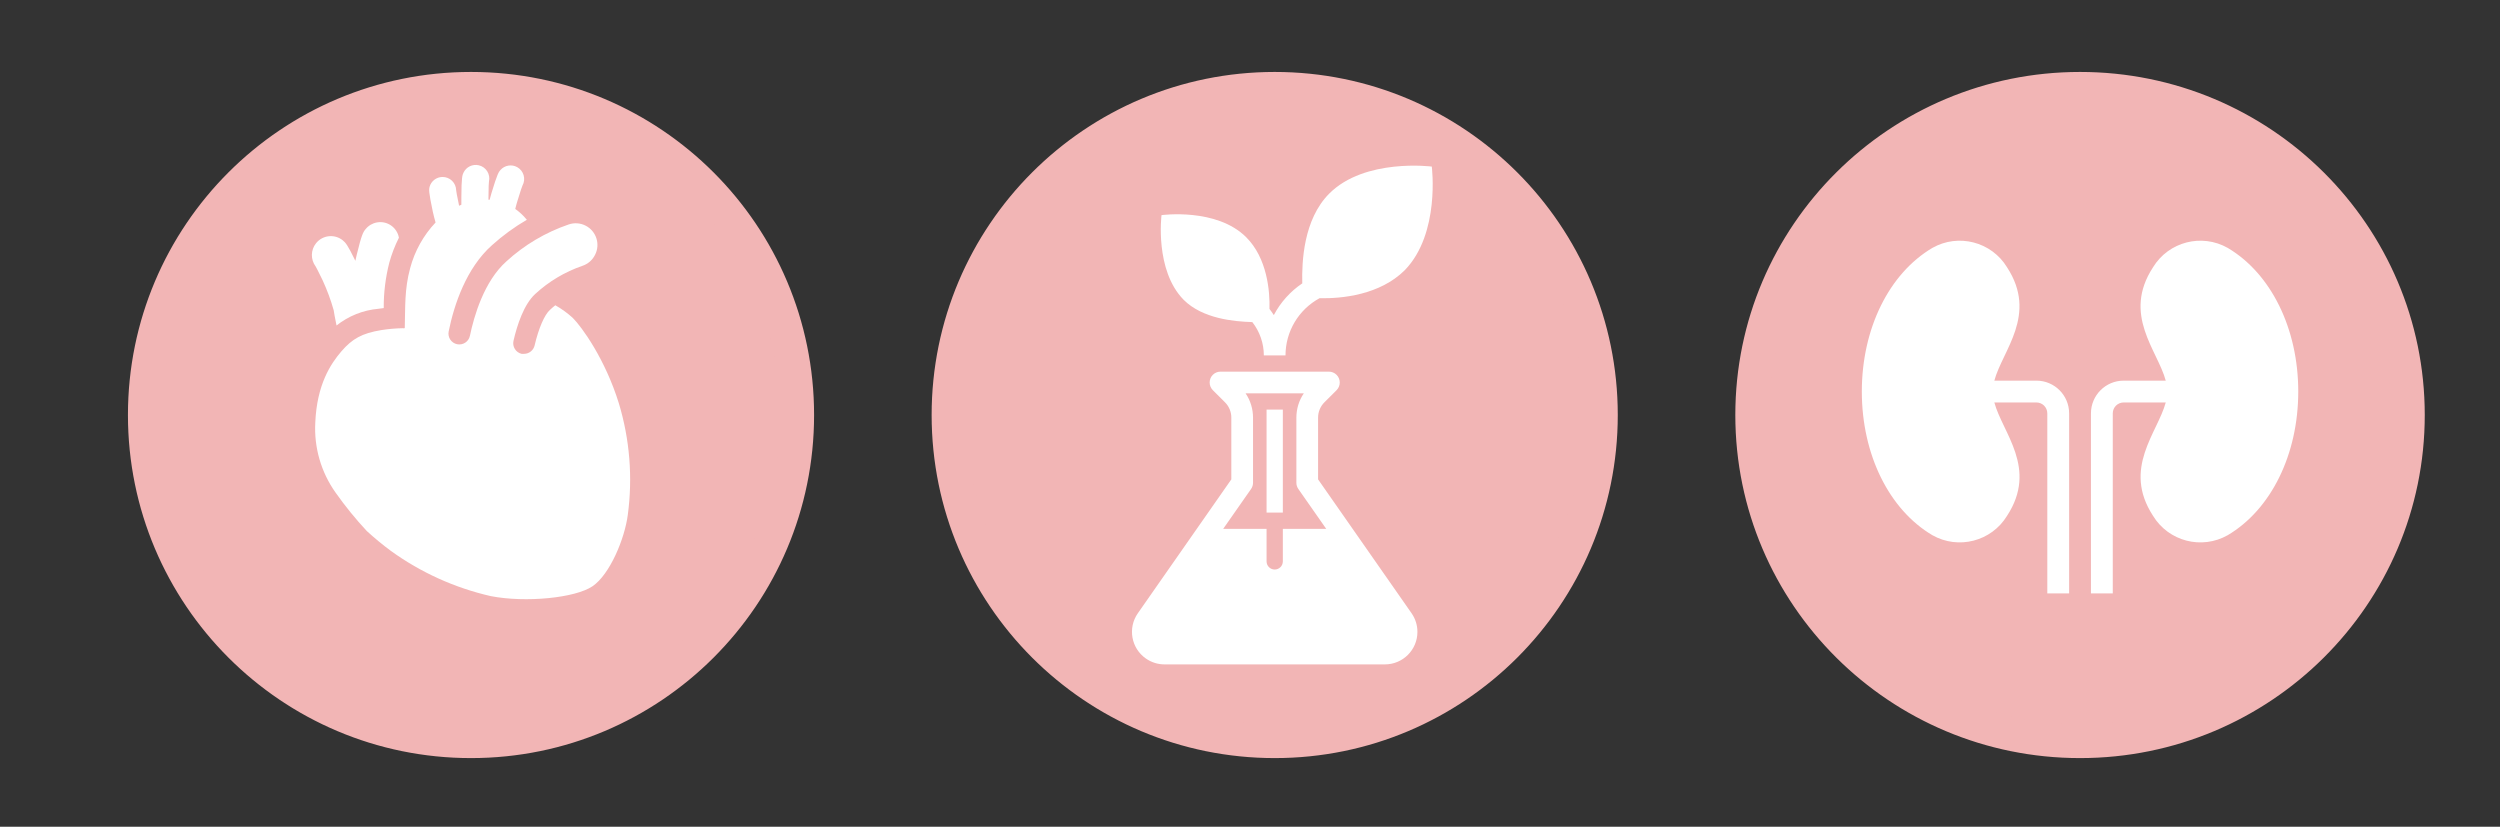
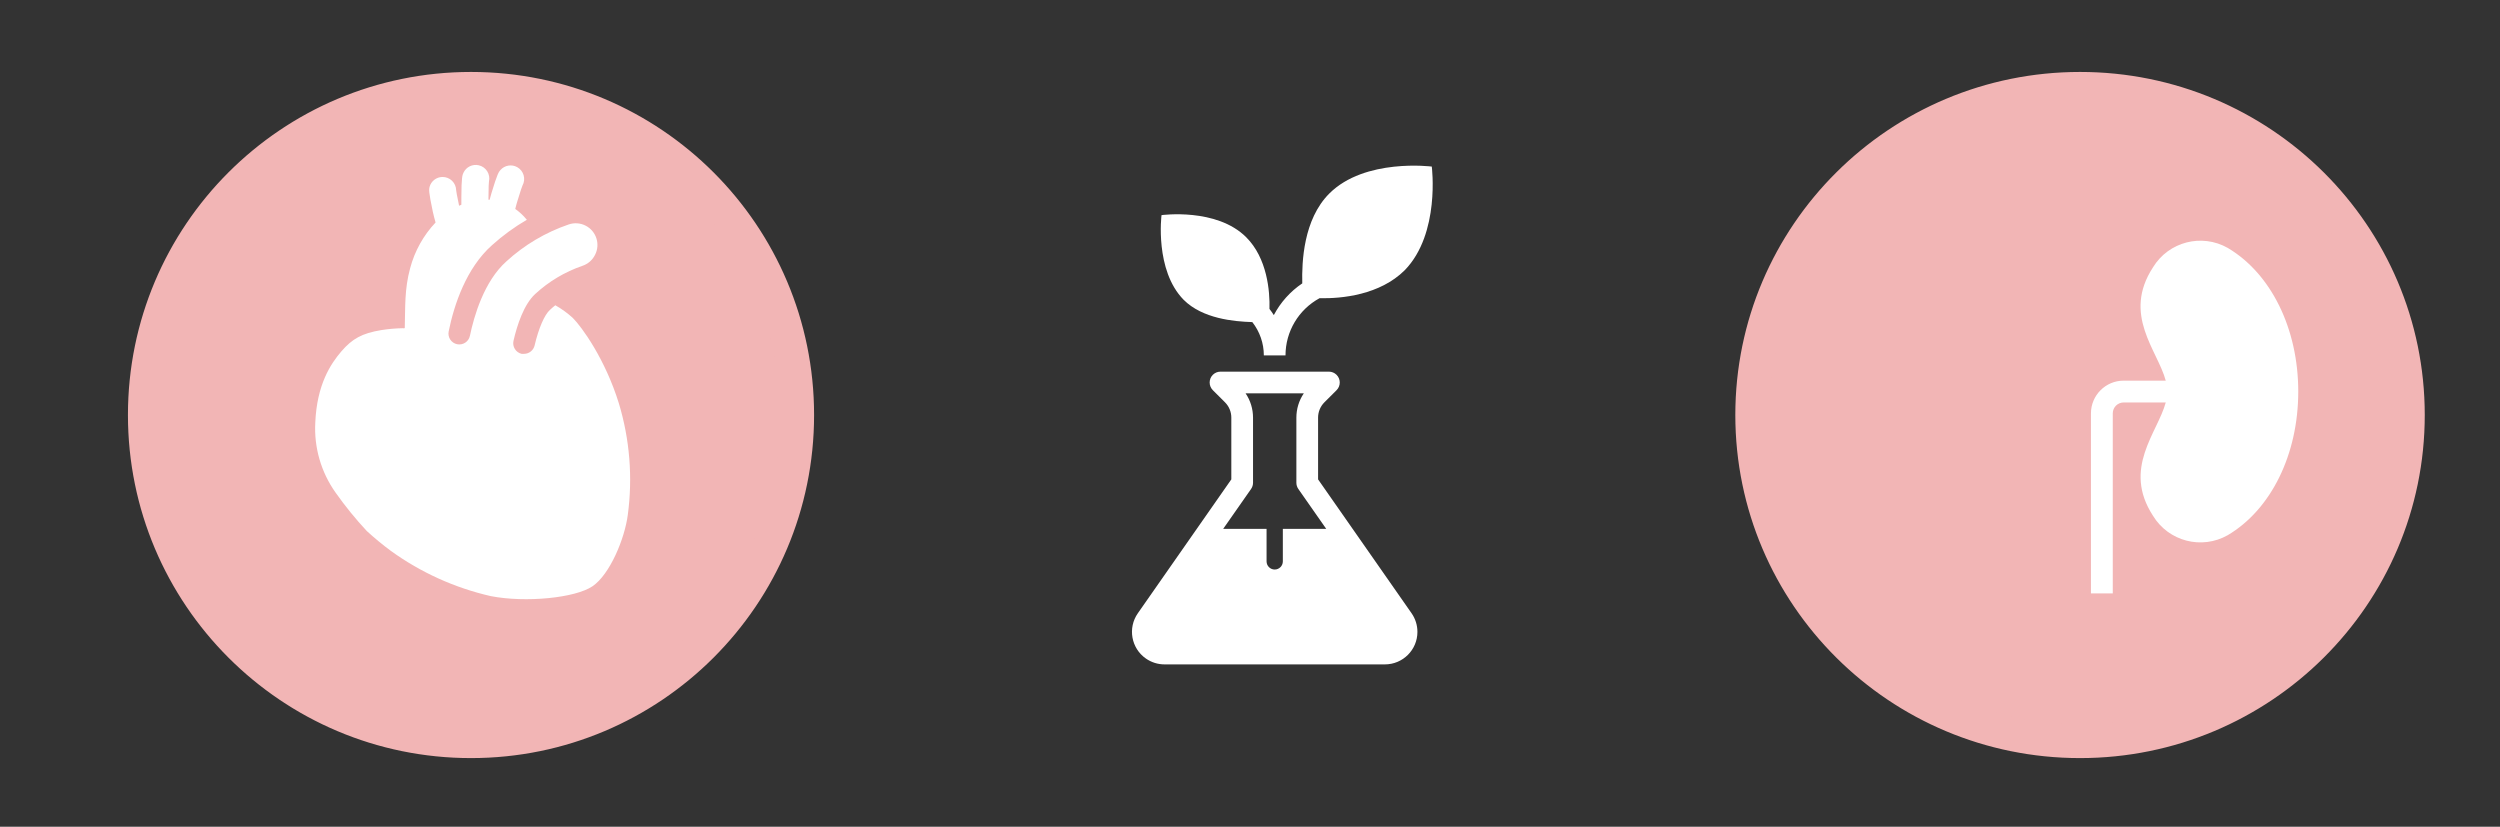
<svg xmlns="http://www.w3.org/2000/svg" overflow="hidden" xml:space="preserve" height="251" width="759">
  <rect width="100%" height="100%" fill="#333333" stroke="none" />
  <g transform="translate(-2227 -870)">
-     <path fill-rule="evenodd" fill="#FF9999" d="M2606 935.49C2606 933.01 2608.01 931 2610.49 931L2613.51 931C2615.99 931 2618 933.01 2618 935.49L2618 1056.51C2618 1058.99 2615.99 1061 2613.51 1061L2610.49 1061C2608.01 1061 2606 1058.99 2606 1056.51Z" />
-     <path fill-rule="evenodd" fill="#F2B5B5" stroke-miterlimit="8" stroke-width="10.312" stroke="#F2B5B5" d="M2515 996C2515 941.324 2559.32 897 2614 897 2668.68 897 2713 941.324 2713 996 2713 1050.68 2668.68 1095 2614 1095 2559.32 1095 2515 1050.68 2515 996Z" />
    <g>
      <g>
        <g>
          <path fill="#FFFFFF" d="M2627.17 1015.54 2627.17 996.798C2627.16 995.052 2627.86 993.376 2629.09 992.144L2632.79 988.452C2634.07 987.167 2634.07 985.082 2632.78 983.797 2632.17 983.18 2631.33 982.833 2630.46 982.833L2597.54 982.833C2595.72 982.834 2594.25 984.308 2594.25 986.126 2594.25 986.998 2594.6 987.835 2595.21 988.452L2598.91 992.144C2600.14 993.376 2600.84 995.052 2600.83 996.798L2600.83 1015.54 2572.45 1056.18C2569.32 1060.65 2570.42 1066.81 2574.89 1069.93 2576.55 1071.09 2578.52 1071.71 2580.55 1071.71L2647.45 1071.71C2652.91 1071.71 2657.33 1067.29 2657.33 1061.84 2657.33 1059.81 2656.71 1057.84 2655.55 1056.18ZM2606.82 1018.46C2607.21 1017.9 2607.42 1017.25 2607.42 1016.57L2607.42 996.798C2607.42 994.166 2606.64 991.593 2605.16 989.417L2622.84 989.417C2621.36 991.593 2620.58 994.166 2620.58 996.798L2620.58 1016.57C2620.58 1017.25 2620.79 1017.9 2621.18 1018.46L2629.64 1030.56 2616.47 1030.56 2616.47 1040.44C2616.47 1041.8 2615.36 1042.91 2614 1042.91 2612.64 1042.91 2611.53 1041.8 2611.53 1040.44L2611.53 1030.56 2598.36 1030.56Z" />
          <path fill="#FFFFFF" d="M2607.2 967.787C2609.46 970.669 2610.7 974.229 2610.7 977.896L2617.28 977.896C2617.28 970.65 2621.25 963.987 2627.62 960.532L2627.62 960.532C2634.34 960.697 2645.96 959.545 2653.5 952.017 2664.31 940.881 2661.69 920.572 2661.69 920.572 2661.69 920.572 2641.38 917.951 2630.57 928.761 2622.72 936.613 2622.21 949.474 2622.37 956.031 2618.74 958.479 2615.77 961.788 2613.73 965.664 2613.32 965.017 2612.89 964.393 2612.41 963.793 2612.57 958.376 2611.72 948.394 2605.35 942.027 2596.35 933.019 2579.64 935.312 2579.64 935.312 2579.64 935.312 2577.51 952.018 2586.36 961.026 2592.09 966.757 2601.63 967.623 2607.2 967.787Z" />
-           <path fill="#FFFFFF" d="M2611.53 994.354 2616.47 994.354 2616.47 1025.62 2611.53 1025.62Z" />
        </g>
      </g>
    </g>
    <path fill-rule="evenodd" fill="#F2B5B5" stroke-miterlimit="8" stroke-width="10.312" stroke="#F2B5B5" d="M2271 996C2271 941.324 2315.32 897 2370 897 2424.68 897 2469 941.324 2469 996 2469 1050.68 2424.68 1095 2370 1095 2315.32 1095 2271 1050.68 2271 996Z" />
    <g>
      <g>
        <g>
-           <path fill="#FFFFFF" d="M2324.94 955.075C2326.3 958.019 2327.43 961.069 2328.31 964.193 2328.31 964.193 2328.31 964.193 2328.31 964.193 2328.41 964.818 2328.67 966.513 2329.17 968.818 2332.81 965.928 2337.22 964.166 2341.86 963.748L2343.5 963.534C2343.47 958.901 2344.04 954.282 2345.18 949.792 2345.9 947.161 2346.88 944.608 2348.11 942.172 2347.55 939.049 2344.57 936.969 2341.45 937.527 2340.08 937.77 2338.86 938.496 2337.99 939.571 2337.23 940.493 2336.79 941.217 2335.29 947.405 2335.14 947.998 2335 948.59 2334.89 949.183 2332.49 944.245 2331.93 943.686 2331.06 942.962 2328.58 940.966 2324.96 941.356 2322.96 943.833 2321.31 945.881 2321.26 948.787 2322.83 950.894 2322.99 951.191 2323.59 952.244 2324.94 955.075Z" />
          <path fill="#FFFFFF" d="M2414.88 992.435C2410.75 979.071 2403.64 969.245 2400.89 966.513 2399.28 965.04 2397.5 963.753 2395.59 962.679 2395.03 963.123 2394.47 963.6 2393.95 964.094 2392.3 965.575 2390.51 969.706 2389.31 974.874 2388.96 976.362 2387.64 977.419 2386.11 977.425 2385.86 977.449 2385.61 977.449 2385.36 977.425 2383.59 977.011 2382.49 975.24 2382.9 973.47 2382.9 973.466 2382.9 973.463 2382.9 973.459 2383.99 968.719 2386.05 962.399 2389.49 959.255 2393.63 955.437 2398.52 952.522 2403.85 950.697 2405.5 950.142 2406.86 948.959 2407.64 947.405 2409.32 944.179 2408.06 940.204 2404.83 938.528 2403.22 937.691 2401.34 937.557 2399.62 938.156 2392.63 940.547 2386.2 944.357 2380.75 949.347 2373.93 955.421 2370.87 966.118 2369.67 971.945 2369.3 973.726 2367.56 974.872 2365.78 974.504 2364 974.136 2362.85 972.393 2363.22 970.612 2364.86 962.514 2368.55 951.388 2376.39 944.426 2379.63 941.503 2383.17 938.922 2386.95 936.724 2385.93 935.475 2384.75 934.368 2383.43 933.432 2383.63 932.642 2383.84 931.786 2384.09 931.029 2385.08 927.738 2385.5 926.618 2385.62 926.339 2386.72 924.353 2386.01 921.848 2384.02 920.743 2382.34 919.806 2380.23 920.162 2378.95 921.599 2378.41 922.208 2378.02 922.652 2376.2 928.659 2376.01 929.318 2375.83 929.976 2375.66 930.634L2375.3 930.634 2375.3 930.042C2375.3 926.586 2375.41 925.401 2375.45 925.104 2375.95 922.889 2374.57 920.683 2372.35 920.176 2370.47 919.744 2368.53 920.686 2367.71 922.438 2367.37 923.179 2367.1 923.705 2367.07 929.976 2367.07 930.717 2367.07 931.457 2367.07 932.165L2366.38 932.461C2365.69 929.17 2365.52 928.067 2365.49 927.771 2365.45 925.498 2363.58 923.689 2361.3 923.728 2359.48 923.76 2357.89 924.99 2357.41 926.75 2357.23 927.557 2357.1 928.116 2358.4 934.255 2358.64 935.352 2358.92 936.45 2359.24 937.547 2355.56 941.447 2352.91 946.205 2351.53 951.388 2349.77 957.84 2350.07 963.255 2349.89 969.492 2349.89 969.805 2349.34 969.641 2349.34 969.641 2347.14 969.678 2344.94 969.87 2342.76 970.217 2336.9 971.188 2333.96 972.833 2330.66 976.652 2327.37 980.47 2323.19 986.807 2322.72 998.327 2322.32 1005.88 2324.48 1013.34 2328.85 1019.51 2331.76 1023.63 2334.94 1027.56 2338.38 1031.24L2338.38 1031.24C2340.72 1033.38 2343.16 1035.4 2345.71 1037.28 2354.79 1043.83 2365.08 1048.48 2375.99 1050.98 2386.64 1053.05 2401.68 1051.54 2406.9 1047.98 2412.12 1044.43 2416.64 1033.65 2417.6 1026.31 2419.12 1014.95 2418.2 1003.4 2414.88 992.435Z" />
        </g>
      </g>
    </g>
    <path fill-rule="evenodd" fill="#F2B5B5" stroke-miterlimit="8" stroke-width="10.312" stroke="#F2B5B5" d="M2759 996C2759 941.324 2803.55 897 2858.5 897 2913.45 897 2958 941.324 2958 996 2958 1050.68 2913.45 1095 2858.5 1095 2803.55 1095 2759 1050.68 2759 996Z" />
    <g>
      <g>
        <g>
          <path transform="matrix(1 0 0 1 2779 916)" fill="#FFFFFF" d="M124.335 29.266C116.428 24.79 106.396 27.391 101.66 35.146 92.237 49.572 103.052 60.354 105.52 69.562L92.75 69.562C87.262 69.562 82.812 74.012 82.812 79.5L82.812 134.156 89.437 134.156 89.437 79.5C89.437 77.67 90.92 76.187 92.75 76.187L105.52 76.187C103.052 85.396 92.27 96.178 101.66 110.604 106.396 118.359 116.428 120.96 124.335 116.484 137.469 108.716 145.75 92.005 145.75 72.875 145.75 53.745 137.469 37.034 124.335 29.266Z" />
-           <path transform="matrix(1 0 0 1 2779 916)" fill="#FFFFFF" d="M66.25 69.562 53.48 69.562C55.948 60.354 66.73 49.572 57.339 35.146 52.604 27.391 42.572 24.79 34.665 29.266 21.531 37.034 13.25 53.745 13.25 72.875 13.25 92.005 21.531 108.716 34.665 116.484 42.572 120.96 52.604 118.359 57.339 110.604 66.763 96.178 55.948 85.396 53.48 76.187L66.25 76.187C68.079 76.187 69.562 77.67 69.562 79.5L69.562 134.156 76.187 134.156 76.187 79.5C76.187 74.012 71.738 69.562 66.25 69.562Z" />
        </g>
      </g>
    </g>
  </g>
</svg>